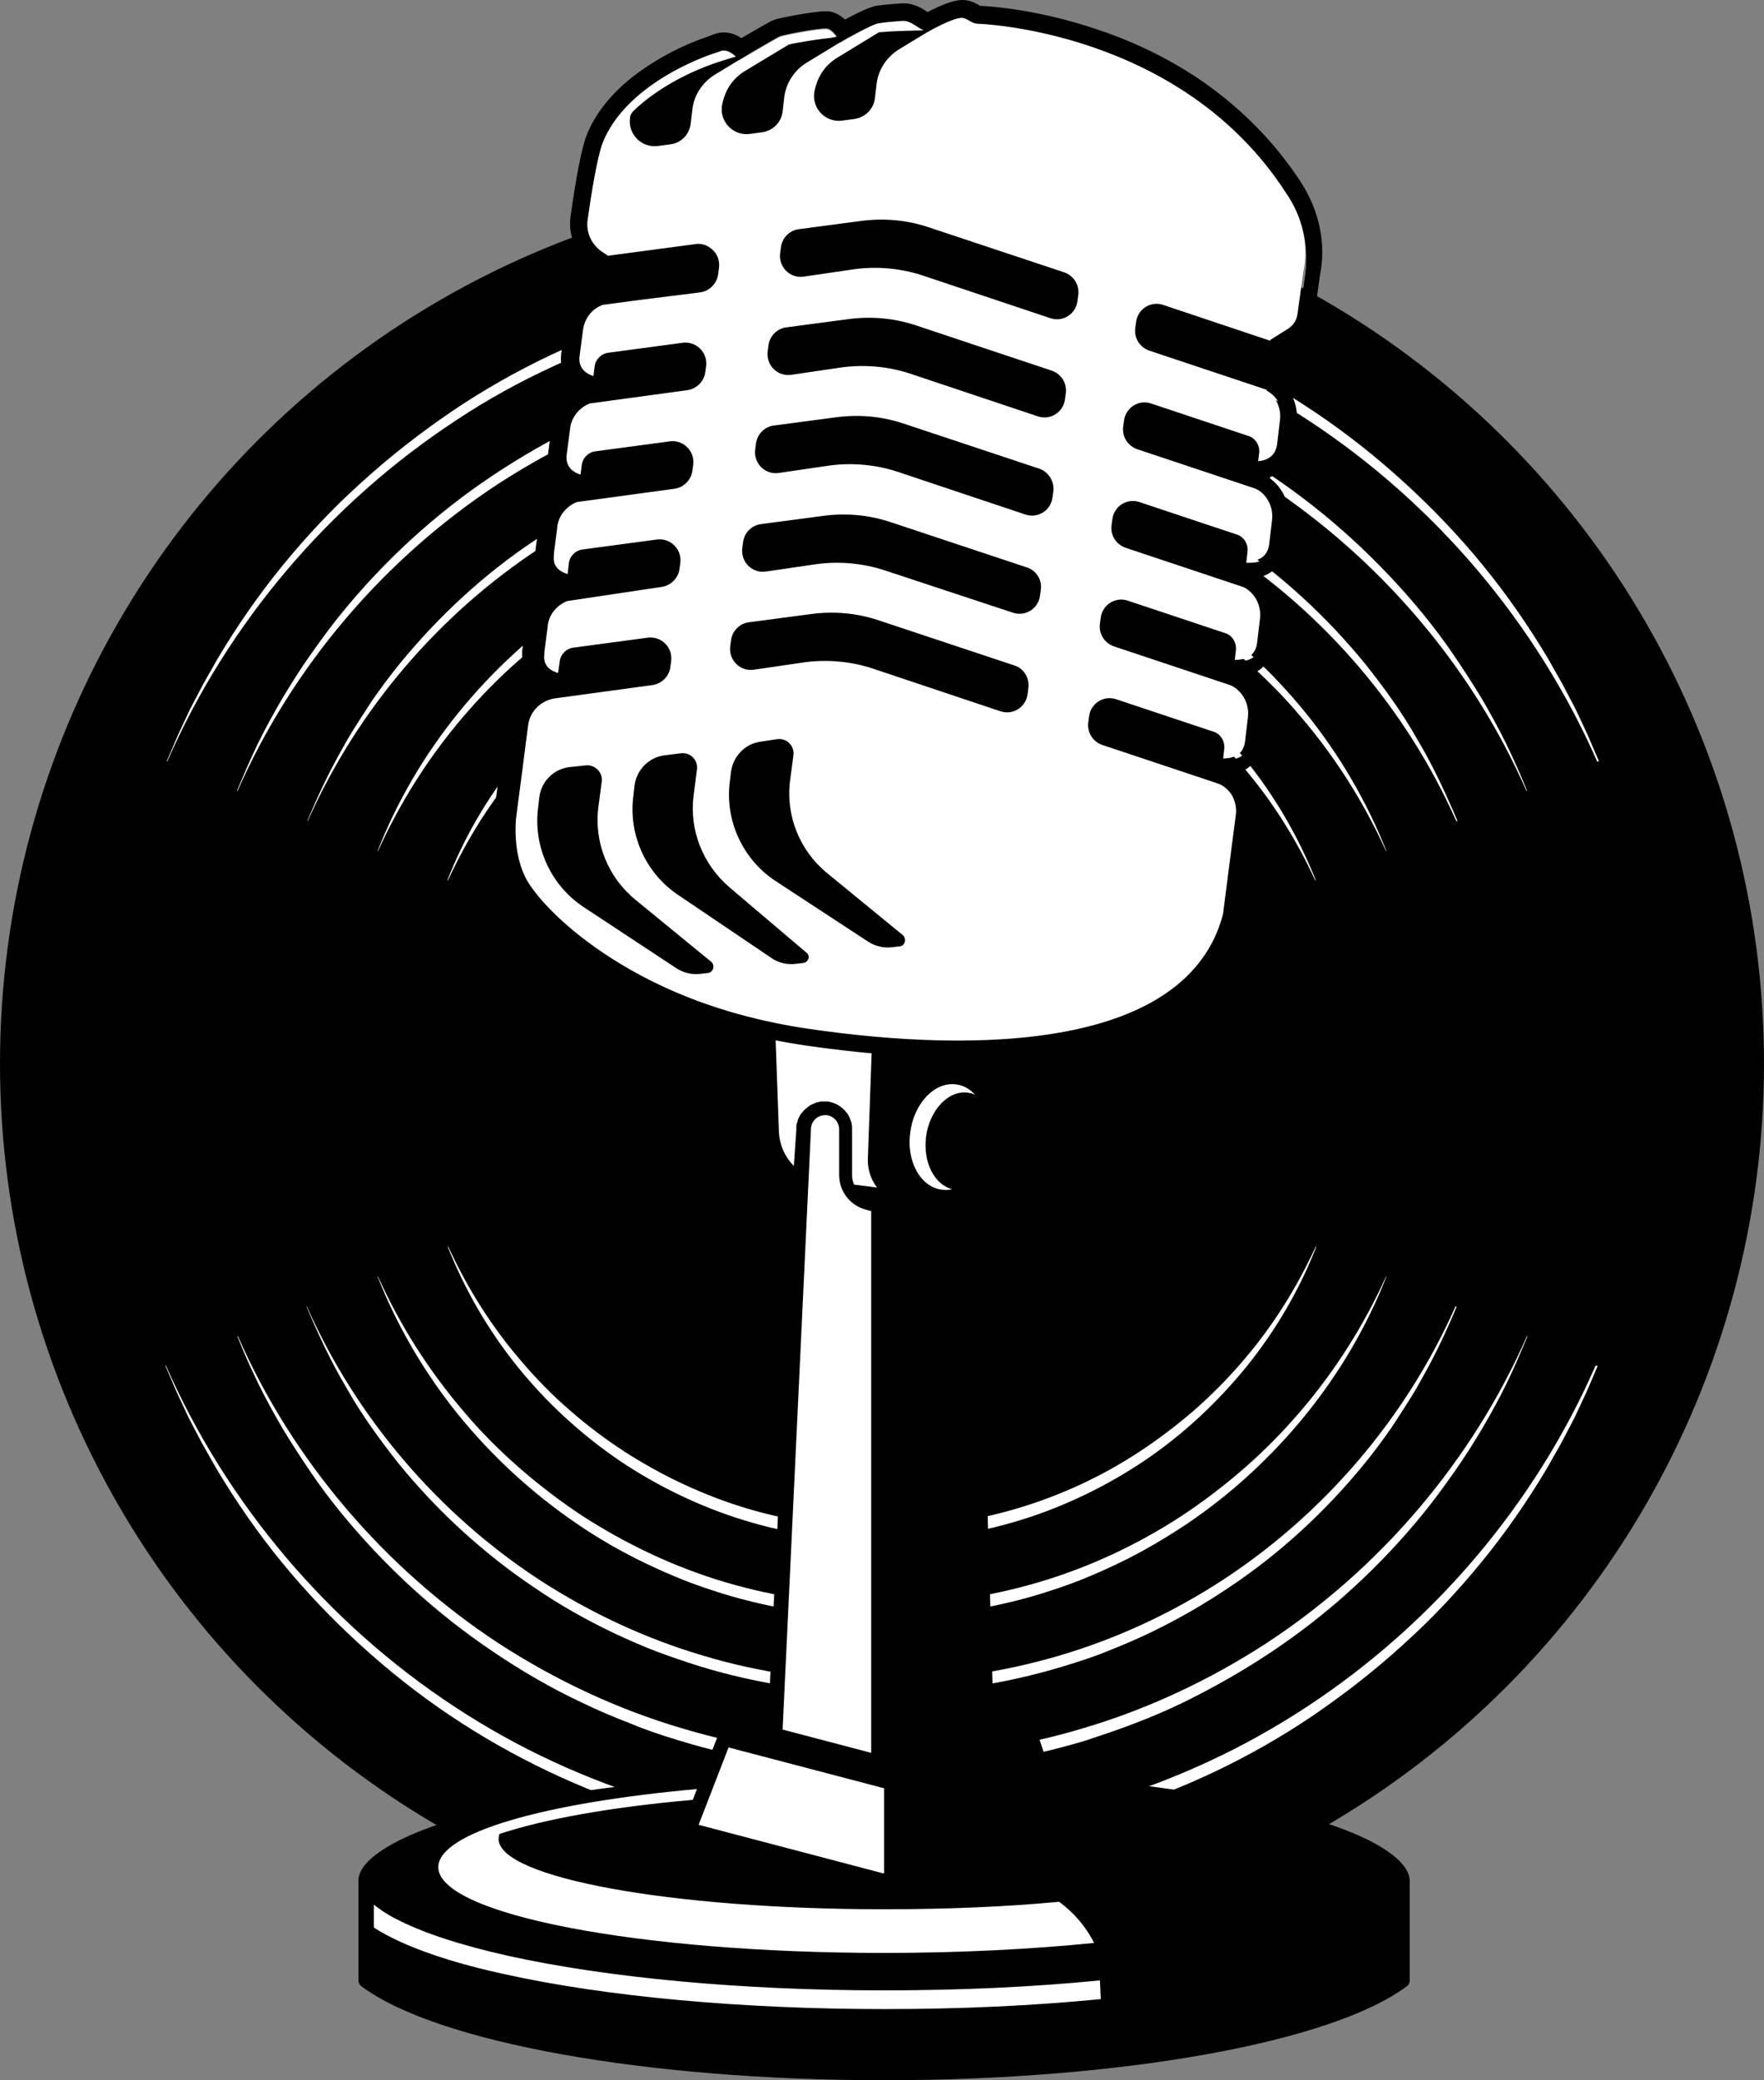
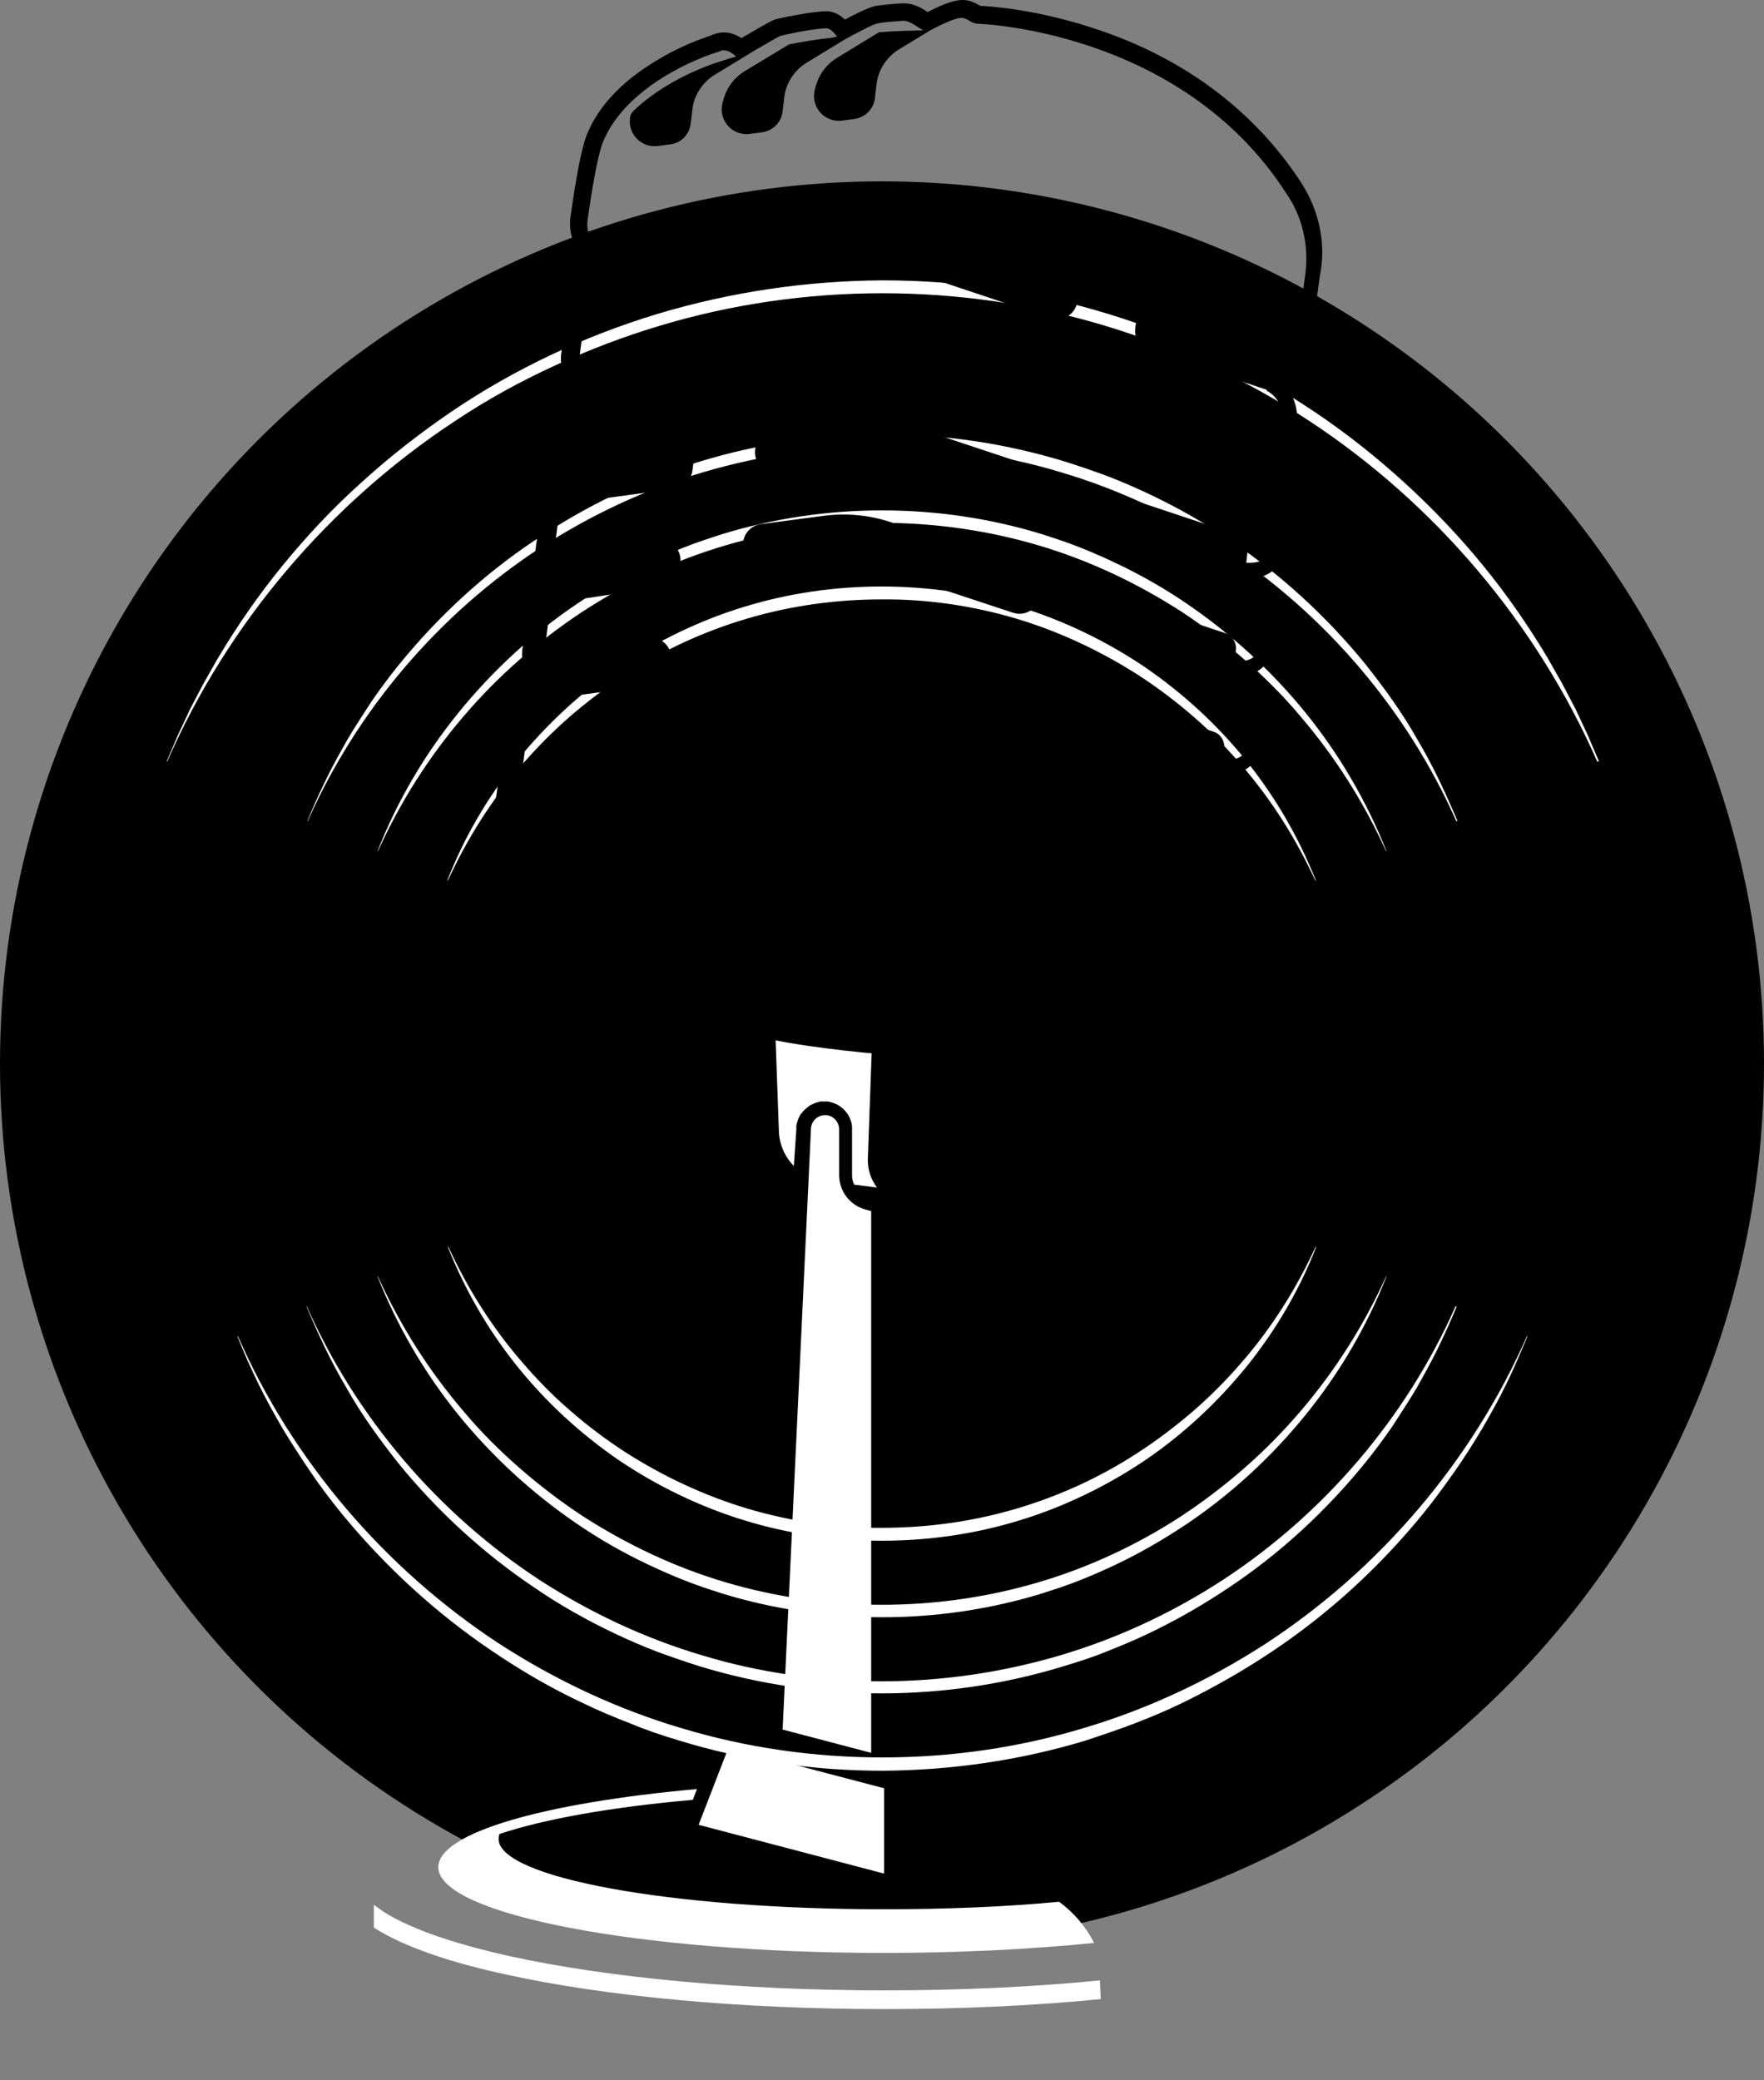
<svg xmlns="http://www.w3.org/2000/svg" height="500.1" preserveAspectRatio="xMidYMid meet" version="1.0" viewBox="37.9 -0.1 424.2 500.1" width="424.2" zoomAndPan="magnify">
  <rect x="37.9" y="-0.1" width="424.2" height="500.1" fill="#808080" stroke="none" />
  <g>
    <g>
      <g>
        <g id="change1_1">
          <circle cx="250" cy="255.6" r="212.1" />
        </g>
        <g fill="#FFF" id="change2_4">
-           <path d="M422.1,328.3l-2.7,6.3l-2.9,6.2l-3.2,6.1l-3.4,6c-4.7,7.9-9.9,15.4-15.7,22.5 c-5.8,7.1-12.1,13.8-18.9,19.9c-6.8,6.2-14,11.8-21.6,17c-15.2,10.3-32,18.2-49.5,23.5c-17.6,5.3-35.9,8-54.3,8.1 c-18.4,0-36.7-2.7-54.3-8.1c-17.6-5.4-34.3-13.3-49.5-23.5c-7.6-5.1-14.8-10.8-21.6-17c-6.8-6.2-13.1-12.8-18.9-19.9 c-5.8-7.1-11-14.6-15.7-22.5l-3.4-6l-3.2-6.1l-2.9-6.2l-2.7-6.3l0.1-0.1c14.7,33.4,39.1,62.1,69.4,82c7.6,5,15.5,9.4,23.7,13.2 c8.2,3.8,16.7,7,25.3,9.6c17.3,5.2,35.4,7.8,53.5,7.8c18.1,0,36.2-2.6,53.5-7.8c8.7-2.6,17.1-5.8,25.3-9.6 c8.2-3.8,16.1-8.2,23.7-13.2c30.3-19.9,54.8-48.6,69.4-82L422.1,328.3z" />
          <path d="M405.2,321.2c-1.6,3.8-3.2,7.6-5,11.3c-1.8,3.7-3.8,7.3-5.9,10.9c-2.1,3.5-4.3,7-6.7,10.4 c-2.4,3.4-4.8,6.7-7.4,9.9c-10.4,12.8-22.7,24.1-36.5,33.3c-6.9,4.6-14.1,8.7-21.5,12.3c-3.7,1.8-7.5,3.4-11.4,4.9 c-3.9,1.5-7.8,2.8-11.7,4.1c-15.8,4.8-32.4,7.2-49,7.3c-16.6,0-33.1-2.4-49-7.3c-4-1.2-7.9-2.5-11.7-4.1 c-3.9-1.5-7.7-3.1-11.4-4.9c-7.5-3.5-14.7-7.7-21.5-12.3c-13.7-9.2-26-20.5-36.5-33.3c-2.6-3.2-5.1-6.5-7.4-9.9 c-2.3-3.4-4.6-6.9-6.7-10.4c-2.1-3.6-4.1-7.2-5.9-10.9c-1.8-3.7-3.5-7.5-5-11.3l0.1-0.1c13.2,30.1,35.4,55.9,62.6,73.8 c13.7,8.9,28.6,15.9,44.2,20.5c15.6,4.7,31.9,7,48.2,7c16.3,0,32.6-2.3,48.2-7c15.6-4.6,30.5-11.6,44.2-20.5 c27.3-17.9,49.4-43.8,62.6-73.8L405.2,321.2z" />
          <path d="M388.2,314c-1.4,3.4-2.9,6.7-4.5,10c-1.6,3.3-3.4,6.5-5.2,9.7c-1.9,3.2-3.9,6.2-5.9,9.3 c-2.1,3-4.3,6-6.6,8.8c-9.3,11.4-20.2,21.5-32.5,29.7c-6.1,4.1-12.5,7.8-19.2,11c-3.3,1.6-6.7,3-10.2,4.4 c-3.4,1.4-6.9,2.5-10.5,3.6c-14.1,4.3-28.9,6.5-43.7,6.5c-14.8,0-29.6-2.2-43.7-6.5c-3.5-1.1-7-2.3-10.5-3.6 c-3.4-1.3-6.8-2.8-10.2-4.4c-6.7-3.2-13.1-6.8-19.2-11c-12.2-8.2-23.2-18.3-32.5-29.7c-2.3-2.9-4.5-5.8-6.6-8.8 c-2.1-3-4.1-6.1-5.9-9.3c-1.9-3.2-3.6-6.4-5.2-9.7c-1.6-3.3-3.1-6.7-4.5-10l0.1,0c11.9,26.8,31.6,49.8,55.9,65.7 c12.2,7.9,25.4,14.1,39.3,18.2c13.9,4.2,28.4,6.2,42.9,6.2c14.5,0,29-2.1,42.9-6.2c13.9-4.1,27.2-10.3,39.3-18.2 c24.3-15.9,44-38.9,55.9-65.7L388.2,314z" />
          <path d="M371.3,306.8c-4.7,12-11.3,23.2-19.4,33.2c-8.1,10-17.7,18.9-28.5,26.2c-5.4,3.6-11,6.9-16.9,9.7 c-2.9,1.4-5.9,2.7-8.9,3.9c-3,1.2-6.1,2.2-9.2,3.2c-12.4,3.8-25.4,5.7-38.4,5.7c-13,0-26-1.9-38.4-5.7c-3.1-1-6.2-2-9.2-3.2 c-3-1.2-6-2.5-8.9-3.9c-5.9-2.8-11.5-6-16.9-9.7c-10.7-7.3-20.3-16.1-28.5-26.2c-8.1-10-14.7-21.3-19.4-33.2l0.1,0 c5.3,11.7,12.2,22.6,20.5,32.3c4.1,4.9,8.6,9.4,13.4,13.6c4.8,4.2,9.9,8.1,15.2,11.6c10.7,6.9,22.3,12.4,34.5,16 c12.2,3.6,24.9,5.4,37.6,5.4c12.7,0,25.4-1.8,37.6-5.4c12.2-3.6,23.8-9,34.5-16c5.3-3.5,10.4-7.4,15.2-11.6 c4.8-4.2,9.3-8.8,13.4-13.6c8.3-9.7,15.2-20.6,20.5-32.3L371.3,306.8z" />
          <path d="M354.4,299.7c-4,10.3-9.7,20-16.7,28.7c-7,8.6-15.2,16.3-24.5,22.6c-4.6,3.1-9.5,5.9-14.5,8.3 c-5,2.4-10.3,4.5-15.6,6.1c-10.7,3.3-21.9,4.9-33.1,4.9c-11.2,0-22.4-1.6-33.1-4.9c-5.3-1.6-10.6-3.7-15.6-6.1 c-5-2.4-9.9-5.2-14.5-8.3c-9.2-6.3-17.5-13.9-24.5-22.6c-7-8.7-12.6-18.4-16.7-28.7l0.1-0.1c4.6,10,10.5,19.4,17.7,27.7 c3.6,4.2,7.4,8.1,11.6,11.7c4.1,3.6,8.5,6.9,13.1,9.9c9.2,5.9,19.2,10.6,29.6,13.7c10.5,3.1,21.4,4.7,32.3,4.6 c10.9,0,21.8-1.5,32.3-4.6c10.5-3.1,20.5-7.7,29.6-13.7c4.6-3,8.9-6.3,13.1-9.9c4.1-3.6,8-7.5,11.6-11.7 c7.2-8.3,13.1-17.7,17.7-27.7L354.4,299.7z" />
        </g>
        <g fill="#FFF" id="change2_2">
          <path d="M422,183c-14.7-33.4-39.1-62.1-69.4-82c-7.6-5-15.5-9.4-23.7-13.2c-8.2-3.8-16.7-7-25.3-9.6 c-17.3-5.2-35.4-7.8-53.5-7.8c-18.1,0-36.2,2.6-53.5,7.8c-8.7,2.6-17.1,5.8-25.3,9.6C163,91.6,155,96,147.5,101 c-30.3,19.9-54.8,48.6-69.4,82l-0.1-0.1l2.7-6.3l2.9-6.2l3.2-6.1l3.4-6c4.7-7.9,9.9-15.4,15.7-22.5c5.8-7.1,12.1-13.8,18.9-19.9 c6.8-6.2,14-11.8,21.6-17c15.2-10.3,32-18.2,49.5-23.5c17.6-5.3,35.9-8,54.3-8.1c18.4,0,36.7,2.7,54.3,8.1 c17.6,5.4,34.3,13.3,49.5,23.5c7.6,5.1,14.8,10.8,21.6,17c6.8,6.2,13.1,12.8,18.9,19.9c5.8,7.1,11,14.6,15.7,22.5l3.4,6l3.2,6.1 l2.9,6.2l2.7,6.3L422,183z" />
-           <path d="M405,190.1c-13.2-30.1-35.4-55.9-62.6-73.8c-13.7-8.9-28.6-15.9-44.2-20.5c-15.6-4.7-31.9-7-48.2-7 c-16.3,0-32.6,2.3-48.2,7c-15.6,4.6-30.5,11.6-44.2,20.5c-27.3,17.9-49.4,43.8-62.6,73.8l-0.1-0.1c1.6-3.8,3.2-7.6,5-11.3 c1.8-3.7,3.8-7.3,5.9-10.9c2.1-3.5,4.3-7,6.7-10.4c2.4-3.4,4.8-6.7,7.4-9.9c10.4-12.8,22.7-24.1,36.5-33.3 c6.9-4.6,14.1-8.7,21.5-12.3c3.7-1.8,7.5-3.4,11.4-4.9c3.9-1.5,7.8-2.8,11.7-4.1c15.8-4.8,32.4-7.2,49-7.3 c16.6,0,33.1,2.4,49,7.3c4,1.2,7.9,2.5,11.7,4.1c3.9,1.5,7.7,3.1,11.4,4.9c7.5,3.5,14.7,7.7,21.5,12.3 c13.7,9.2,26,20.5,36.5,33.3c2.6,3.2,5.1,6.5,7.4,9.9c2.3,3.4,4.6,6.9,6.7,10.4c2.1,3.6,4.1,7.2,5.9,10.9 c1.8,3.7,3.5,7.5,5,11.3L405,190.1z" />
          <path d="M388.1,197.3c-11.9-26.8-31.6-49.8-55.9-65.7c-12.2-7.9-25.4-14.1-39.3-18.2 c-13.9-4.2-28.4-6.2-42.9-6.2c-14.5,0-29,2.1-42.9,6.2c-13.9,4.1-27.2,10.3-39.3,18.2c-24.3,15.9-44,38.9-55.9,65.7l-0.1,0 c1.4-3.4,2.9-6.7,4.5-10c1.6-3.3,3.4-6.5,5.2-9.7c1.9-3.2,3.9-6.2,5.9-9.3c2.1-3,4.3-6,6.6-8.8c9.3-11.4,20.2-21.5,32.5-29.7 c6.1-4.1,12.5-7.8,19.2-11c3.3-1.6,6.7-3,10.2-4.4c3.4-1.4,6.9-2.5,10.5-3.6c14.1-4.3,28.9-6.4,43.7-6.5 c14.8,0,29.6,2.2,43.7,6.5c3.5,1.1,7,2.3,10.5,3.6c3.4,1.3,6.8,2.8,10.2,4.4c6.7,3.2,13.1,6.8,19.2,11 c12.2,8.2,23.2,18.3,32.5,29.7c2.3,2.9,4.5,5.8,6.6,8.8c2.1,3,4.1,6.1,5.9,9.3c1.9,3.2,3.6,6.4,5.2,9.7c1.6,3.3,3.1,6.7,4.5,10 L388.1,197.3z" />
          <path d="M371.2,204.5c-5.3-11.7-12.2-22.6-20.5-32.3c-4.1-4.9-8.6-9.4-13.4-13.6c-4.8-4.2-9.9-8.1-15.2-11.6 c-10.7-6.9-22.3-12.4-34.5-16c-12.2-3.6-24.9-5.4-37.6-5.4c-12.7,0-25.4,1.8-37.6,5.4c-12.2,3.6-23.8,9-34.5,16 c-5.3,3.5-10.4,7.4-15.2,11.6c-4.8,4.2-9.3,8.8-13.4,13.6c-8.3,9.7-15.2,20.6-20.5,32.3l-0.1,0c4.7-12,11.3-23.2,19.4-33.2 c8.1-10,17.7-18.9,28.5-26.2c5.4-3.6,11-6.9,16.9-9.7c2.9-1.4,5.9-2.7,8.9-3.9c3-1.2,6.1-2.2,9.2-3.2 c12.4-3.8,25.4-5.7,38.4-5.7c13,0,26,1.9,38.4,5.7c3.1,1,6.2,2,9.2,3.2c3,1.2,6,2.5,8.9,3.9c5.9,2.8,11.5,6,16.9,9.7 c10.7,7.3,20.3,16.1,28.5,26.2c8.1,10,14.7,21.3,19.4,33.2L371.2,204.5z" />
          <path d="M354.2,211.6c-4.6-10-10.5-19.4-17.7-27.7c-3.6-4.2-7.4-8.1-11.6-11.7c-4.1-3.6-8.5-6.9-13.1-9.9 c-9.2-5.9-19.2-10.6-29.6-13.7c-10.5-3.1-21.4-4.7-32.3-4.6c-10.9,0-21.8,1.5-32.3,4.6c-10.5,3.1-20.5,7.7-29.6,13.7 c-4.6,3-8.9,6.3-13.1,9.9c-4.1,3.6-8,7.5-11.6,11.7c-7.2,8.3-13.1,17.7-17.7,27.7l-0.1-0.1c4-10.3,9.7-20,16.7-28.7 c7-8.6,15.2-16.3,24.5-22.6c4.6-3.1,9.5-5.9,14.5-8.3c5-2.4,10.3-4.5,15.6-6.1c10.7-3.3,21.9-4.9,33.1-4.9 c11.2,0,22.4,1.6,33.1,4.9c5.3,1.6,10.6,3.7,15.6,6.1c5,2.4,9.9,5.2,14.5,8.3c9.2,6.3,17.5,13.9,24.5,22.6 c7,8.7,12.6,18.4,16.7,28.7L354.2,211.6z" />
        </g>
      </g>
      <g>
        <g id="change1_2">
-           <path d="M376.9,452.1C376.9,452,376.9,452,376.9,452.1c0-3-3.1-6.2-8.9-9.3c-6.3-3.3-15.4-6.3-27-8.9 c-14.3-3.2-31.4-5.5-50.1-6.9l-3.1-9.1v0l-10.9-2.5l-3.9-134.3c1.2-1.9,2.1-4.1,2.4-6.7c0.1-0.7,0.1-1.3,0.1-1.9l12.2-24 l-39.7-1.9l0,0.6l-26.8-1.3l0.9,26c0.1,5.2,2.7,9.8,6.7,12.6l-2.9,60.4l-3.3,69.2l-11.6,1.9l-4.4,11.3 c-17.3,1.4-33.2,3.6-46.6,6.6c-11.6,2.6-20.7,5.6-27,8.9c-5.8,3.1-8.9,6.2-8.9,9.2c0,0,0,0.1,0,0.1c0,0.1,0,0.2,0,0.3V476 c0,0.6,0.3,1.1,0.7,1.4c18,13.5,68.5,22.6,125.7,22.6c57.2,0,107.7-9.1,125.7-22.6c0.5-0.3,0.7-0.9,0.7-1.4v-23.6 C376.9,452.3,376.9,452.2,376.9,452.1z" />
-         </g>
+           </g>
        <g fill="#FFF" id="change2_1">
          <path d="M302.4,476c-16.1,1.6-33.7,2.4-51.9,2.4c-34.2,0-66.3-3-90.4-8.3c-11.6-2.6-20.7-5.6-27-8.9 c-2.2-1.1-3.9-2.3-5.3-3.4v5.5c7.9,5.1,20.3,8.8,31.4,11.2c24.4,5.4,56.9,8.4,91.4,8.4c18.2,0,35.8-0.8,52-2.4l0-0.2 C302.5,478.7,302.5,477.3,302.4,476L302.4,476z" />
          <path d="M250.5,469.4c18.3,0,35.5-0.9,50.5-2.4c-2-4-4.9-7.3-8.4-9.9c-12.6,1.2-27,1.8-42.1,1.8 c-51.2,0-92.7-7.6-92.7-16.9c0-0.4,0.1-0.8,0.2-1.2c10.8-3.6,27.1-6.5,46.5-8.2l1-2.6c-36.7,3.3-62.2,10.5-62.2,18.8 C143.4,460.1,191.4,469.4,250.5,469.4z" />
          <path d="M205.9 438.6L250.4 450.3 250.5 450.2 250.5 429.8 250.5 429.8 249.7 429.6 213.1 420z" />
          <path d="M229.4,271.5c0-0.2,0-0.5,0-0.7c0,0,0,0,0,0c0-0.4,0.1-0.9,0.3-1.3c0,0,0,0,0-0.1 c0.1-0.2,0.1-0.4,0.2-0.6c0-0.1,0.1-0.1,0.1-0.2c0.1-0.1,0.1-0.3,0.2-0.4c0-0.1,0.1-0.1,0.1-0.2c0.1-0.1,0.1-0.2,0.2-0.3 c0.1-0.1,0.1-0.2,0.2-0.2c0.1-0.1,0.2-0.2,0.2-0.3c0.1-0.1,0.1-0.1,0.2-0.2c0.1-0.1,0.2-0.2,0.3-0.3c0.1-0.1,0.1-0.1,0.2-0.2 c0,0,0.1-0.1,0.1-0.1c0.1-0.1,0.2-0.1,0.3-0.2c0.1-0.1,0.1-0.1,0.2-0.2c0.1-0.1,0.3-0.2,0.4-0.3c0.1,0,0.1-0.1,0.2-0.1 c0.1-0.1,0.3-0.2,0.4-0.2c0.1,0,0.1-0.1,0.2-0.1c0.2-0.1,0.3-0.1,0.5-0.2c0.1,0,0.1-0.1,0.2-0.1c0.2-0.1,0.3-0.1,0.5-0.1 c0.1,0,0.1,0,0.2-0.1c0.2,0,0.3-0.1,0.5-0.1c0.1,0,0.1,0,0.2,0c0.2,0,0.3,0,0.5,0c0.1,0,0.1,0,0.2,0c0.2,0,0.5,0,0.7,0 c0.5,0.1,1,0.2,1.5,0.4c0.2,0.1,0.3,0.1,0.5,0.2c0.5,0.2,0.9,0.5,1.3,0.8c0.3,0.2,0.5,0.4,0.7,0.6c0.2,0.2,0.4,0.5,0.6,0.7 c0.2,0.3,0.4,0.5,0.5,0.8c0.2,0.3,0.3,0.6,0.4,0.9c0.1,0.2,0.1,0.3,0.2,0.5c0.1,0.4,0.2,0.9,0.2,1.4c0,0.2,0,0.3,0,0.5 c0,0,0,11,0,11c0,0.8,0.2,1.5,0.5,2.2l5.5,0.7c-1.5-2-2.3-4.4-2.2-7l1-27.9l-23.2-1.1l0.8,22.4l0,0l0,0c0.1,3.2,1.4,6.2,3.6,8.4 L229.4,271.5z" />
          <path d="M247.2,291l-1.1-0.3c-3.8-1-6.4-4.4-6.4-8.3v-11c0-1.7-1.3-3.2-3-3.4c-0.1,0-0.3,0-0.4,0 c-1.9,0-3.4,1.5-3.4,3.5v0.1l0,0.1l-6.8,144l21.3,5.6V291z" />
-           <path d="M264.3,285.9c0.9,0.1,1.7,0.1,2.6-0.1c-4.3-1.1-7.1-6.5-6.3-12.7c0.9-6.4,5.4-11.2,10.1-10.5 c0.6,0.1,1.1,0.2,1.7,0.5c-1.3-1.4-2.8-2.3-4.6-2.5c-5.1-0.7-10.1,4.5-11,11.5C255.8,279,259.2,285.2,264.3,285.9z" />
        </g>
        <g id="change2_3">
-           <path d="M347.3,46.1C322,6.8,273.1,5.5,273.1,5.5c-1.4,0-2.4-1.3-3.8-1.4c-2.2,0-8.1,3.4-8.1,3.4 c-1.9-0.1-3.8-2.7-6.1-2.6c-0.6,0-3.6,0.2-5.9,0.6c-1.4,0.2-8.4,4.1-9.3,4.7c0,0-1.6-3.3-3.4-3.3c-2.1,0-8.2,1.1-10.9,1.8 c-0.7,0.2-8.5,4.9-10,5.7c0,0-2.2-2.9-4.4-2.2c-0.4,0.1-0.7,0.2-1.1,0.4c-1,0.3-2,0.7-3.1,1.1c-10,4-20.6,11-24.3,20.7 c-1.3,3.4-2.8,12.7-3.6,18.5c-0.4,2.9,0.9,5.8,3.3,7.5c0,0,1.5,1,1.5,1c0,0-1.5,11.6-1.5,11.6l-0.1,0.4c-2.5,1-4.4,3.3-4.7,6 l-0.8,6.1c-0.4,2.5,0.8,4.2,3.3,5l-0.8,6.5c-2.5,1-4.4,3.3-4.7,6l-0.8,6.1c-0.4,2.5,0.8,4.2,3.3,5c0,0-0.8,6.1-0.8,6.1l-0.1,0.4 c-2.5,1-4.4,3.3-4.7,6l0,0.1c0,0,0,0.1,0,0.1c0,0-0.8,6.1-0.8,6.1c0,0.2,0,0.3,0,0.5c-0.3,2.3,0.9,3.9,3.4,4.5l-0.8,6.2 c-2.5,1-4.4,3.3-4.7,6l0,0.1c0,0,0,0.1,0,0.1c0,0-0.8,6.1-0.8,6.1c0,0.2,0,0.3,0,0.5c-0.3,2.3,0.9,3.8,3.4,4.5c0,0-0.8,6-0.8,6 l-0.1,0c-3.4,0.5-6,3.1-6.4,6.5c-0.6,5.1-1.3,10.3-2,15.4c-0.3,2.3-0.6,4.6-0.9,6.9c0,0-1,8.6,2.6,14.9 c4.9,8.5,27.1,30,68.5,36.1c41.3,6.1,91.4,4.8,99.9-27.5c0,0,2.3-17.9,2.3-17.9l0.8-6.1c0.2-1.6-0.2-3.3-1-4.7 c-0.9-1.4-2.3-2.5-3.9-3l0.8-5.8c3.7,0.3,5.9-1,6.3-4l0.7-5.9c0.4-3.5-1.6-6.8-4.9-8l0.8-5.8c3.7,0.3,5.9-1,6.3-4l0.7-5.9 c0.4-3.5-1.6-6.8-4.9-8l0.8-5.8c3.7,0.3,5.9-1,6.3-4l0.7-5.9c0.4-3.5-1.6-6.8-4.9-8l0.8-6.1c3.1,0,4.9-1.4,5.3-4l0.7-5.9 c0.4-3.1-1.2-6.1-3.8-7.5l1.5-11.8l4.3-2.7c1.2-0.8,2-2,2.2-3.4l1.4-10.1C352.7,58.9,351.1,51.9,347.3,46.1z" fill="#FFF" />
-         </g>
+           </g>
        <g id="change1_3">
-           <path d="M350.8,43.8c-6.1-9.4-14-17.5-23.4-24.1c-7.5-5.2-16-9.5-25.3-12.6c-14.6-5-26.3-5.7-28.5-5.8c-0.1,0-0.2-0.1-0.3-0.2 c-0.8-0.4-2.1-1.2-3.9-1.2l-0.1,0c-2.3,0-5.7,1.5-8.3,2.9c-0.1,0-0.1-0.1-0.2-0.1c-1.3-0.9-3.2-2-5.6-2c-0.1,0-0.2,0-0.3,0 c0,0-3.6,0.2-6.3,0.6l0,0c-1.7,0.3-4.9,1.9-7.5,3.3c-1.2-1.1-2.7-2-4.5-2c-2.6,0-9.2,1.2-12,1.9c-0.8,0.2-1.3,0.4-8.3,4.5 c0,0-0.1,0-0.1,0.1c-1.1-0.8-2.6-1.4-4.2-1.4c-0.7,0-1.4,0.1-2,0.3c-0.4,0.1-0.8,0.3-1.1,0.4c-1.1,0.4-2.2,0.8-3.3,1.2 c-5.9,2.3-11.2,5.4-15.6,8.8c-5.3,4.2-9.1,9-11.1,14.2c-1.1,2.9-2.4,9.4-3.8,19.4c-0.6,4.3,1.1,8.4,4.5,11l-0.4,3.3l-0.5,4l0,0.1 c-2.7,1.9-4.6,4.8-5,8.2l-0.8,6c-0.5,3.2,0.6,6.1,2.9,7.9l-0.2,1.5c-2.7,1.9-4.6,4.8-5,8.2l-0.8,6c-0.5,3.2,0.6,6.1,2.9,7.9 l0,0.2l-0.2,1.3c-2.7,1.9-4.6,4.8-5,8.2l0,0c0,0.1,0,0.1,0,0.2l-0.4,3l-0.3,2.1c0,0.3-0.1,0.6-0.1,0.9l0,0c0,0.2-0.1,0.4-0.1,0.6 c-0.3,3,0.8,5.6,3,7.3l-0.2,1.2c-2.7,1.9-4.6,4.8-5,8.2l0,0c0,0.1,0,0.1,0,0.2l-0.4,3l-0.3,2.1c0,0.3-0.1,0.6-0.1,0.9l0,0 c0,0.2-0.1,0.4-0.1,0.6c-0.3,3,0.8,5.6,3,7.3c0,0.2,0,0.3-0.1,0.5c-3.7,1.6-6.3,5.1-6.8,9.2c-0.4,3.4-0.9,6.8-1.3,10.2 c-0.2,1.8-0.4,3.5-0.7,5.3l-0.3,2.3c-0.2,1.5-0.4,3.1-0.6,4.6l0,0l0,0c0,0.4-1.1,10,3.2,17.5c2.8,4.9,10,12.8,21.9,20.4 c14,8.9,31.2,15.1,49.5,17.8c13,1.9,25.4,2.9,36.7,2.9c17.2,0,31.6-2.3,42.6-6.8c13.6-5.6,22.1-14.6,25.3-26.6l0.1-0.3l0-0.3 c0,0,1.4-11.1,2-15.8l0,0l0.3-2.1l0.8-6.1c0.3-2.6-0.2-5.2-1.6-7.4c-0.7-1.1-1.5-2-2.5-2.8c3.5-0.9,5.8-3.5,6.3-7.2l0,0l0,0 l0.7-5.9c0.5-4.1-1.1-8-4.2-10.5c3.5-0.9,5.9-3.5,6.4-7.2l0,0l0,0l0.7-5.9c0.5-4.1-1.1-8-4.2-10.5c3.5-0.9,5.9-3.5,6.4-7.2l0,0 l0,0l0.7-5.9c0.5-4.2-1.2-8.3-4.5-10.7l0-0.3c3.1-1.1,5.2-3.5,5.7-7l0,0l0,0l0.7-5.9c0.5-3.8-0.9-7.4-3.5-9.9l0.9-7.4l2.7-1.7 c2.2-1.4,3.7-3.7,4.1-6.4l1.4-10.1l0,0l0,0C356.9,58.5,355.1,50.5,350.8,43.8z M351.8,65.8l-1.4,10.1c-0.2,1.4-1,2.7-2.2,3.4 l-4.3,2.7l-26.3-8.8c-3-1-6.1,1-6.5,4.1l-0.2,1.5c-0.3,2.4,1.1,4.6,3.4,5.4l28.2,9.4l0,0.2c2.7,1.5,4.2,4.4,3.8,7.5l-0.7,5.9 c-0.4,2.6-2.2,3.9-5.2,4l0.3-2.4c0.2-1.8-0.9-3.6-2.6-4.1l-23.4-7.8c-3-1-6.1,1-6.5,4.1l-0.2,1.5c-0.3,2.4,1.1,4.6,3.4,5.4 l28.2,9.4l0,0c3.3,1.2,5.3,4.5,4.9,8l-0.7,5.9c-0.4,2.7-2.3,4-5.4,4c-0.3,0-0.5,0-0.8,0l0.3-2.7c0.2-1.8-0.9-3.6-2.6-4.1 l-23.4-7.8c-3-1-6.1,1-6.5,4.1l-0.2,1.5c-0.3,2.4,1.1,4.6,3.4,5.4l28.2,9.4l0,0c3.3,1.2,5.3,4.5,4.9,8l-0.7,5.9 c-0.4,2.7-2.3,4-5.4,4c-0.3,0-0.5,0-0.8,0l0.3-2.7c0.2-1.8-0.9-3.6-2.6-4.1l-23.4-7.8c-3-1-6.1,1-6.5,4.1l-0.2,1.5 c-0.3,2.4,1.1,4.6,3.4,5.4l28.2,9.4l0,0c3.3,1.2,5.3,4.5,4.9,8l-0.7,5.9c-0.4,2.7-2.3,4-5.4,4c-0.3,0-0.5,0-0.8,0l0.3-2.7 c0.2-1.8-0.9-3.6-2.6-4.1l-23.4-7.8c-3-1-6.1,1-6.5,4.1l-0.2,1.5c-0.3,2.4,1.1,4.6,3.4,5.4l28.2,9.4l0,0c1.6,0.5,3,1.6,3.9,3 c0.9,1.4,1.2,3.1,1,4.7l-0.8,6.1c0,0-2.3,17.9-2.3,17.9c-6.1,23.1-33.5,30.4-63.8,30.4c-12,0-24.4-1.1-36.1-2.9 c-41.3-6.1-63.6-27.6-68.5-36.1c-3.6-6.4-2.6-14.9-2.6-14.9c0.3-2.3,0.6-4.6,0.9-6.9c0.7-5.1,1.3-10.3,2-15.4 c0.4-3.4,3.1-6,6.4-6.5l23.5-3.2c2.2-0.3,4-2.1,4.3-4.3l0.2-1.5c0.4-3.3-2.4-6-5.6-5.6l-17.9,2.4c-1.7,0.2-3.1,1.6-3.3,3.3 l-0.4,2.8c-2.4-0.7-3.6-2.2-3.3-4.5c0-0.1,0-0.3,0-0.5c0,0,0.8-6.1,0.8-6.1c0,0,0-0.1,0-0.1l0-0.1c0.3-2.8,2.2-5,4.7-6L197,141 c2.2-0.3,4-2.1,4.3-4.3l0.2-1.5c0.4-3.3-2.4-6-5.6-5.6l-17.9,2.4c-1.7,0.2-3.1,1.6-3.3,3.3l-0.3,2.6c-2.4-0.7-3.6-2.2-3.3-4.5 c0-0.1,0-0.3,0-0.5c0,0,0.8-6.1,0.8-6.1c0,0,0-0.1,0-0.1l0-0.1c0.3-2.7,2.2-5,4.7-6l23.5-3.2c2.2-0.3,4-2.1,4.3-4.3l0.2-1.5 c0.4-3.3-2.4-6-5.6-5.6l-17.9,2.4c-1.7,0.2-3.1,1.6-3.3,3.3l-0.3,2.3c-2.5-0.8-3.7-2.5-3.3-5l0.8-6.1c0.3-2.7,2.2-5,4.7-6 l23.5-3.2c2.2-0.3,4-2.1,4.3-4.3l0.2-1.5c0.4-3.3-2.4-6-5.6-5.6l-17.9,2.4c-1.7,0.2-3.1,1.6-3.3,3.3l-0.3,2.3 c-2.5-0.8-3.7-2.5-3.3-5l0.8-6.1c0.4-2.8,2.2-5.1,4.7-6l0,0l9-1.2l14.4-1.8c2.3-0.3,4.1-2.1,4.4-4.4l0.2-1.5 c0.2-1.6-0.3-3.2-1.5-4.3c-1.1-1.1-2.7-1.7-4.3-1.4L184,61.4c0,0,0-0.1,0-0.1c0,0-1.5-1-1.5-1c-2.4-1.7-3.7-4.6-3.3-7.5 c0.8-5.8,2.3-15.1,3.6-18.5c3.8-9.7,14.3-16.7,24.3-20.7c1-0.4,2.1-0.8,3.1-1.1c0.4-0.1,0.7-0.2,1.1-0.4c0.2-0.1,0.5-0.1,0.7-0.1 c1.1,0,2.2,0.8,2.9,1.5c-1.5,0.4-2.9,0.9-4.2,1.3c-1,0.3-2,0.7-3.1,1.1c-6.1,2.4-12.5,6-17.3,10.6c-0.5,0.5-0.9,1.1-0.9,1.8 c0,0,0,0,0,0c-0.5,3.9,2.8,7.2,6.7,6.7l3-0.4c2.6-0.3,4.6-2.4,4.9-5l0.4-3.4c0.4-3.5,2.5-6.6,5.5-8.4l9.2-5.6 c2.8-1.6,6.1-3.6,6.6-3.7c2.7-0.7,8.8-1.8,10.9-1.8c1,0,1.9,1.1,2.6,2C238.1,9,237,9.1,236,9.2c-2.4,0.3-4.8,0.7-7,1.1 c-0.5,0.1-0.9,0.2-1.4,0.3L217,17c-1.5,0.9-2.8,2.2-3.7,3.6c-0.9,1.4-1.5,3.1-1.8,4.8c-0.5,3.9,2.8,7.2,6.7,6.7l3-0.4 c2.6-0.4,4.6-2.4,4.9-5l0.4-3.4c0.4-3.5,2.5-6.6,5.5-8.4l9.2-5.6c2.4-1.3,6.8-3.7,7.9-3.8c2.2-0.4,5.3-0.5,5.9-0.6 c0,0,0.1,0,0.1,0c1.8,0,3.4,1.6,4.9,2.3c-1.4,0-2.7,0.1-4.1,0.1c-1.9,0.1-3.8,0.1-5.6,0.3c-0.4,0-0.7,0-1.1,0.1l-10,6.1 c-1.5,0.9-2.8,2.2-3.7,3.6c-0.9,1.4-1.5,3.1-1.8,4.8c-0.5,3.9,2.8,7.2,6.7,6.7l3-0.4c2.6-0.4,4.6-2.4,4.9-5l0.4-3.4 c0.4-3.5,2.5-6.6,5.5-8.4l7.4-4.5c1.5-0.8,5.7-3,7.5-3c0,0,0,0,0,0c1.4,0,2.3,1.3,3.8,1.4c0,0,48.8,1.3,74.2,40.6 C351.1,51.9,352.7,58.9,351.8,65.8z M288.2,141.6l-0.2,1.5c-0.4,3.1-3.5,5.1-6.5,4.1L250.6,137c-5.2-1.7-10.8-2.2-16.2-1.5 l-12.3,1.8c-3.3,0.5-6.1-2.3-5.7-5.6l0.2-1.5c0.3-2.2,2-4,4.3-4.3l15.1-2c5.4-0.7,10.9-0.2,16,1.5l32.8,10.9 C287.1,137,288.5,139.3,288.2,141.6z M208.2,233.8l-1.7,0.2c-2.1,0.3-4.2-0.2-5.9-1.3L178.3,218c-7.9-5.2-12.2-14.5-11-23.9 l0.3-2.6c0.5-3.8,3.5-6.8,7.4-7.2l3.8-0.4c2.2-0.2,4.1,1.7,3.8,3.9l-0.8,6.1c-1.1,8.5,2.3,16.9,8.9,22.3l18.2,14.9 C209.9,231.9,209.5,233.6,208.2,233.8z M231.1,231.4l-1.7,0.2c-2.1,0.3-4.3-0.2-6-1.4l-22.5-15.2c-7.7-5.2-11.9-14.4-10.7-23.7 l0.3-2.6c0.5-3.7,3.4-6.7,7.1-7.2l4-0.5c2.3-0.3,4.2,1.6,3.9,3.9l-0.8,6.2c-1.1,8.3,2.2,16.6,8.6,22.1l18.5,15.7 C232.8,229.6,232.4,231.2,231.1,231.4z M254.3,227.4l-1.7,0.2c-2.1,0.3-4.2-0.2-5.9-1.3l-22.3-14.6c-7.9-5.2-12.2-14.5-11-23.9 l0.3-2.4c0.5-3.7,3.4-6.7,7.1-7.2l4-0.6c2.3-0.3,4.2,1.6,3.9,3.9l-0.8,6c-1.1,8.5,2.3,16.9,8.9,22.3l18.2,14.9 C256,225.6,255.5,227.3,254.3,227.4z M297.2,70.8l-0.2,1.5c-0.4,3.1-3.5,5.1-6.5,4.1l-30.8-10.3c-5.2-1.7-10.8-2.2-16.2-1.5 l-12.3,1.8c-3.3,0.5-6.1-2.3-5.7-5.6l0.2-1.5c0.3-2.2,2-4,4.3-4.3l15.1-2c5.4-0.7,10.9-0.2,16,1.5l32.8,10.9 C296.1,66.2,297.5,68.4,297.2,70.8z M294.2,94.4l-0.2,1.5c-0.4,3.1-3.5,5.1-6.5,4.1l-30.8-10.3c-5.2-1.7-10.8-2.2-16.2-1.5 l-12.3,1.8c-3.3,0.5-6.1-2.3-5.7-5.6l0.2-1.5c0.3-2.2,2-4,4.3-4.3l15.1-2c5.4-0.7,10.9-0.2,16,1.5L290.8,89 C293.1,89.8,294.5,92,294.2,94.4z M291.2,118l-0.2,1.5c-0.4,3.1-3.5,5.1-6.5,4.1l-30.8-10.3c-5.2-1.7-10.8-2.2-16.2-1.5 l-12.3,1.8c-3.3,0.5-6.1-2.3-5.7-5.6l0.2-1.5c0.3-2.2,2-4,4.3-4.3l15.1-2c5.4-0.7,10.9-0.2,16,1.5l32.8,10.9 C290.1,113.4,291.5,115.7,291.2,118z M285.2,165.3l-0.2,1.5c-0.4,3.1-3.5,5.1-6.5,4.1l-30.8-10.3c-5.2-1.7-10.8-2.2-16.2-1.5 l-12.3,1.8c-3.3,0.5-6.1-2.3-5.7-5.6l0.2-1.5c0.3-2.2,2-4,4.3-4.3l15.1-2c5.4-0.7,10.9-0.2,16,1.5l32.8,10.9 C284.1,160.6,285.5,162.9,285.2,165.3z" />
+           <path d="M350.8,43.8c-6.1-9.4-14-17.5-23.4-24.1c-7.5-5.2-16-9.5-25.3-12.6c-14.6-5-26.3-5.7-28.5-5.8c-0.1,0-0.2-0.1-0.3-0.2 c-0.8-0.4-2.1-1.2-3.9-1.2l-0.1,0c-2.3,0-5.7,1.5-8.3,2.9c-0.1,0-0.1-0.1-0.2-0.1c-1.3-0.9-3.2-2-5.6-2c-0.1,0-0.2,0-0.3,0 c0,0-3.6,0.2-6.3,0.6l0,0c-1.7,0.3-4.9,1.9-7.5,3.3c-1.2-1.1-2.7-2-4.5-2c-2.6,0-9.2,1.2-12,1.9c-0.8,0.2-1.3,0.4-8.3,4.5 c0,0-0.1,0-0.1,0.1c-1.1-0.8-2.6-1.4-4.2-1.4c-0.7,0-1.4,0.1-2,0.3c-0.4,0.1-0.8,0.3-1.1,0.4c-1.1,0.4-2.2,0.8-3.3,1.2 c-5.9,2.3-11.2,5.4-15.6,8.8c-5.3,4.2-9.1,9-11.1,14.2c-1.1,2.9-2.4,9.4-3.8,19.4c-0.6,4.3,1.1,8.4,4.5,11l-0.4,3.3l-0.5,4l0,0.1 c-2.7,1.9-4.6,4.8-5,8.2l-0.8,6c-0.5,3.2,0.6,6.1,2.9,7.9l-0.2,1.5c-2.7,1.9-4.6,4.8-5,8.2l-0.8,6c-0.5,3.2,0.6,6.1,2.9,7.9 l0,0.2l-0.2,1.3c-2.7,1.9-4.6,4.8-5,8.2l0,0c0,0.1,0,0.1,0,0.2l-0.4,3l-0.3,2.1c0,0.3-0.1,0.6-0.1,0.9l0,0c0,0.2-0.1,0.4-0.1,0.6 c-0.3,3,0.8,5.6,3,7.3l-0.2,1.2c-2.7,1.9-4.6,4.8-5,8.2l0,0c0,0.1,0,0.1,0,0.2l-0.4,3l-0.3,2.1c0,0.3-0.1,0.6-0.1,0.9l0,0 c0,0.2-0.1,0.4-0.1,0.6c-0.3,3,0.8,5.6,3,7.3c0,0.2,0,0.3-0.1,0.5c-3.7,1.6-6.3,5.1-6.8,9.2c-0.4,3.4-0.9,6.8-1.3,10.2 c-0.2,1.8-0.4,3.5-0.7,5.3l-0.3,2.3c-0.2,1.5-0.4,3.1-0.6,4.6l0,0l0,0c0,0.4-1.1,10,3.2,17.5c2.8,4.9,10,12.8,21.9,20.4 c14,8.9,31.2,15.1,49.5,17.8c13,1.9,25.4,2.9,36.7,2.9c17.2,0,31.6-2.3,42.6-6.8c13.6-5.6,22.1-14.6,25.3-26.6l0.1-0.3l0-0.3 c0,0,1.4-11.1,2-15.8l0,0l0.3-2.1l0.8-6.1c0.3-2.6-0.2-5.2-1.6-7.4c-0.7-1.1-1.5-2-2.5-2.8c3.5-0.9,5.8-3.5,6.3-7.2l0,0l0,0 l0.7-5.9c0.5-4.1-1.1-8-4.2-10.5c3.5-0.9,5.9-3.5,6.4-7.2l0,0l0,0l0.7-5.9c0.5-4.1-1.1-8-4.2-10.5c3.5-0.9,5.9-3.5,6.4-7.2l0,0 l0,0l0.7-5.9c0.5-4.2-1.2-8.3-4.5-10.7l0-0.3c3.1-1.1,5.2-3.5,5.7-7l0,0l0,0l0.7-5.9c0.5-3.8-0.9-7.4-3.5-9.9l0.9-7.4l2.7-1.7 c2.2-1.4,3.7-3.7,4.1-6.4l1.4-10.1l0,0l0,0C356.9,58.5,355.1,50.5,350.8,43.8z M351.8,65.8l-1.4,10.1c-0.2,1.4-1,2.7-2.2,3.4 l-4.3,2.7l-26.3-8.8c-3-1-6.1,1-6.5,4.1l-0.2,1.5c-0.3,2.4,1.1,4.6,3.4,5.4l28.2,9.4l0,0.2c2.7,1.5,4.2,4.4,3.8,7.5l-0.7,5.9 c-0.4,2.6-2.2,3.9-5.2,4l0.3-2.4c0.2-1.8-0.9-3.6-2.6-4.1l-23.4-7.8c-3-1-6.1,1-6.5,4.1l-0.2,1.5c-0.3,2.4,1.1,4.6,3.4,5.4 l28.2,9.4l0,0c3.3,1.2,5.3,4.5,4.9,8l-0.7,5.9c-0.4,2.7-2.3,4-5.4,4c-0.3,0-0.5,0-0.8,0l0.3-2.7c0.2-1.8-0.9-3.6-2.6-4.1 l-23.4-7.8c-3-1-6.1,1-6.5,4.1l-0.2,1.5c-0.3,2.4,1.1,4.6,3.4,5.4l28.2,9.4l0,0c3.3,1.2,5.3,4.5,4.9,8l-0.7,5.9 c-0.4,2.7-2.3,4-5.4,4c-0.3,0-0.5,0-0.8,0l0.3-2.7c0.2-1.8-0.9-3.6-2.6-4.1l-23.4-7.8c-3-1-6.1,1-6.5,4.1l-0.2,1.5 c-0.3,2.4,1.1,4.6,3.4,5.4l28.2,9.4l0,0c3.3,1.2,5.3,4.5,4.9,8l-0.7,5.9c-0.4,2.7-2.3,4-5.4,4c-0.3,0-0.5,0-0.8,0l0.3-2.7 c0.2-1.8-0.9-3.6-2.6-4.1l-23.4-7.8c-3-1-6.1,1-6.5,4.1l-0.2,1.5c-0.3,2.4,1.1,4.6,3.4,5.4l28.2,9.4l0,0c1.6,0.5,3,1.6,3.9,3 c0.9,1.4,1.2,3.1,1,4.7l-0.8,6.1c0,0-2.3,17.9-2.3,17.9c-6.1,23.1-33.5,30.4-63.8,30.4c-12,0-24.4-1.1-36.1-2.9 c-41.3-6.1-63.6-27.6-68.5-36.1c-3.6-6.4-2.6-14.9-2.6-14.9c0.3-2.3,0.6-4.6,0.9-6.9c0.7-5.1,1.3-10.3,2-15.4 c0.4-3.4,3.1-6,6.4-6.5l23.5-3.2c2.2-0.3,4-2.1,4.3-4.3l0.2-1.5c0.4-3.3-2.4-6-5.6-5.6l-17.9,2.4c-1.7,0.2-3.1,1.6-3.3,3.3 l-0.4,2.8c-2.4-0.7-3.6-2.2-3.3-4.5c0-0.1,0-0.3,0-0.5c0,0,0.8-6.1,0.8-6.1c0,0,0-0.1,0-0.1l0-0.1c0.3-2.8,2.2-5,4.7-6L197,141 c2.2-0.3,4-2.1,4.3-4.3l0.2-1.5c0.4-3.3-2.4-6-5.6-5.6l-17.9,2.4c-1.7,0.2-3.1,1.6-3.3,3.3l-0.3,2.6c-2.4-0.7-3.6-2.2-3.3-4.5 c0-0.1,0-0.3,0-0.5c0,0,0.8-6.1,0.8-6.1c0,0,0-0.1,0-0.1l0-0.1c0.3-2.7,2.2-5,4.7-6l23.5-3.2c2.2-0.3,4-2.1,4.3-4.3l0.2-1.5 c0.4-3.3-2.4-6-5.6-5.6l-17.9,2.4c-1.7,0.2-3.1,1.6-3.3,3.3l-0.3,2.3c-2.5-0.8-3.7-2.5-3.3-5l0.8-6.1c0.3-2.7,2.2-5,4.7-6 l23.5-3.2c2.2-0.3,4-2.1,4.3-4.3l0.2-1.5c0.4-3.3-2.4-6-5.6-5.6l-17.9,2.4c-1.7,0.2-3.1,1.6-3.3,3.3l-0.3,2.3 c-2.5-0.8-3.7-2.5-3.3-5l0.8-6.1c0.4-2.8,2.2-5.1,4.7-6l0,0l9-1.2l14.4-1.8c2.3-0.3,4.1-2.1,4.4-4.4c0.2-1.6-0.3-3.2-1.5-4.3c-1.1-1.1-2.7-1.7-4.3-1.4L184,61.4c0,0,0-0.1,0-0.1c0,0-1.5-1-1.5-1c-2.4-1.7-3.7-4.6-3.3-7.5 c0.8-5.8,2.3-15.1,3.6-18.5c3.8-9.7,14.3-16.7,24.3-20.7c1-0.4,2.1-0.8,3.1-1.1c0.4-0.1,0.7-0.2,1.1-0.4c0.2-0.1,0.5-0.1,0.7-0.1 c1.1,0,2.2,0.8,2.9,1.5c-1.5,0.4-2.9,0.9-4.2,1.3c-1,0.3-2,0.7-3.1,1.1c-6.1,2.4-12.5,6-17.3,10.6c-0.5,0.5-0.9,1.1-0.9,1.8 c0,0,0,0,0,0c-0.5,3.9,2.8,7.2,6.7,6.7l3-0.4c2.6-0.3,4.6-2.4,4.9-5l0.4-3.4c0.4-3.5,2.5-6.6,5.5-8.4l9.2-5.6 c2.8-1.6,6.1-3.6,6.6-3.7c2.7-0.7,8.8-1.8,10.9-1.8c1,0,1.9,1.1,2.6,2C238.1,9,237,9.1,236,9.2c-2.4,0.3-4.8,0.7-7,1.1 c-0.5,0.1-0.9,0.2-1.4,0.3L217,17c-1.5,0.9-2.8,2.2-3.7,3.6c-0.9,1.4-1.5,3.1-1.8,4.8c-0.5,3.9,2.8,7.2,6.7,6.7l3-0.4 c2.6-0.4,4.6-2.4,4.9-5l0.4-3.4c0.4-3.5,2.5-6.6,5.5-8.4l9.2-5.6c2.4-1.3,6.8-3.7,7.9-3.8c2.2-0.4,5.3-0.5,5.9-0.6 c0,0,0.1,0,0.1,0c1.8,0,3.4,1.6,4.9,2.3c-1.4,0-2.7,0.1-4.1,0.1c-1.9,0.1-3.8,0.1-5.6,0.3c-0.4,0-0.7,0-1.1,0.1l-10,6.1 c-1.5,0.9-2.8,2.2-3.7,3.6c-0.9,1.4-1.5,3.1-1.8,4.8c-0.5,3.9,2.8,7.2,6.7,6.7l3-0.4c2.6-0.4,4.6-2.4,4.9-5l0.4-3.4 c0.4-3.5,2.5-6.6,5.5-8.4l7.4-4.5c1.5-0.8,5.7-3,7.5-3c0,0,0,0,0,0c1.4,0,2.3,1.3,3.8,1.4c0,0,48.8,1.3,74.2,40.6 C351.1,51.9,352.7,58.9,351.8,65.8z M288.2,141.6l-0.2,1.5c-0.4,3.1-3.5,5.1-6.5,4.1L250.6,137c-5.2-1.7-10.8-2.2-16.2-1.5 l-12.3,1.8c-3.3,0.5-6.1-2.3-5.7-5.6l0.2-1.5c0.3-2.2,2-4,4.3-4.3l15.1-2c5.4-0.7,10.9-0.2,16,1.5l32.8,10.9 C287.1,137,288.5,139.3,288.2,141.6z M208.2,233.8l-1.7,0.2c-2.1,0.3-4.2-0.2-5.9-1.3L178.3,218c-7.9-5.2-12.2-14.5-11-23.9 l0.3-2.6c0.5-3.8,3.5-6.8,7.4-7.2l3.8-0.4c2.2-0.2,4.1,1.7,3.8,3.9l-0.8,6.1c-1.1,8.5,2.3,16.9,8.9,22.3l18.2,14.9 C209.9,231.9,209.5,233.6,208.2,233.8z M231.1,231.4l-1.7,0.2c-2.1,0.3-4.3-0.2-6-1.4l-22.5-15.2c-7.7-5.2-11.9-14.4-10.7-23.7 l0.3-2.6c0.5-3.7,3.4-6.7,7.1-7.2l4-0.5c2.3-0.3,4.2,1.6,3.9,3.9l-0.8,6.2c-1.1,8.3,2.2,16.6,8.6,22.1l18.5,15.7 C232.8,229.6,232.4,231.2,231.1,231.4z M254.3,227.4l-1.7,0.2c-2.1,0.3-4.2-0.2-5.9-1.3l-22.3-14.6c-7.9-5.2-12.2-14.5-11-23.9 l0.3-2.4c0.5-3.7,3.4-6.7,7.1-7.2l4-0.6c2.3-0.3,4.2,1.6,3.9,3.9l-0.8,6c-1.1,8.5,2.3,16.9,8.9,22.3l18.2,14.9 C256,225.6,255.5,227.3,254.3,227.4z M297.2,70.8l-0.2,1.5c-0.4,3.1-3.5,5.1-6.5,4.1l-30.8-10.3c-5.2-1.7-10.8-2.2-16.2-1.5 l-12.3,1.8c-3.3,0.5-6.1-2.3-5.7-5.6l0.2-1.5c0.3-2.2,2-4,4.3-4.3l15.1-2c5.4-0.7,10.9-0.2,16,1.5l32.8,10.9 C296.1,66.2,297.5,68.4,297.2,70.8z M294.2,94.4l-0.2,1.5c-0.4,3.1-3.5,5.1-6.5,4.1l-30.8-10.3c-5.2-1.7-10.8-2.2-16.2-1.5 l-12.3,1.8c-3.3,0.5-6.1-2.3-5.7-5.6l0.2-1.5c0.3-2.2,2-4,4.3-4.3l15.1-2c5.4-0.7,10.9-0.2,16,1.5L290.8,89 C293.1,89.8,294.5,92,294.2,94.4z M291.2,118l-0.2,1.5c-0.4,3.1-3.5,5.1-6.5,4.1l-30.8-10.3c-5.2-1.7-10.8-2.2-16.2-1.5 l-12.3,1.8c-3.3,0.5-6.1-2.3-5.7-5.6l0.2-1.5c0.3-2.2,2-4,4.3-4.3l15.1-2c5.4-0.7,10.9-0.2,16,1.5l32.8,10.9 C290.1,113.4,291.5,115.7,291.2,118z M285.2,165.3l-0.2,1.5c-0.4,3.1-3.5,5.1-6.5,4.1l-30.8-10.3c-5.2-1.7-10.8-2.2-16.2-1.5 l-12.3,1.8c-3.3,0.5-6.1-2.3-5.7-5.6l0.2-1.5c0.3-2.2,2-4,4.3-4.3l15.1-2c5.4-0.7,10.9-0.2,16,1.5l32.8,10.9 C284.1,160.6,285.5,162.9,285.2,165.3z" />
        </g>
      </g>
    </g>
  </g>
</svg>